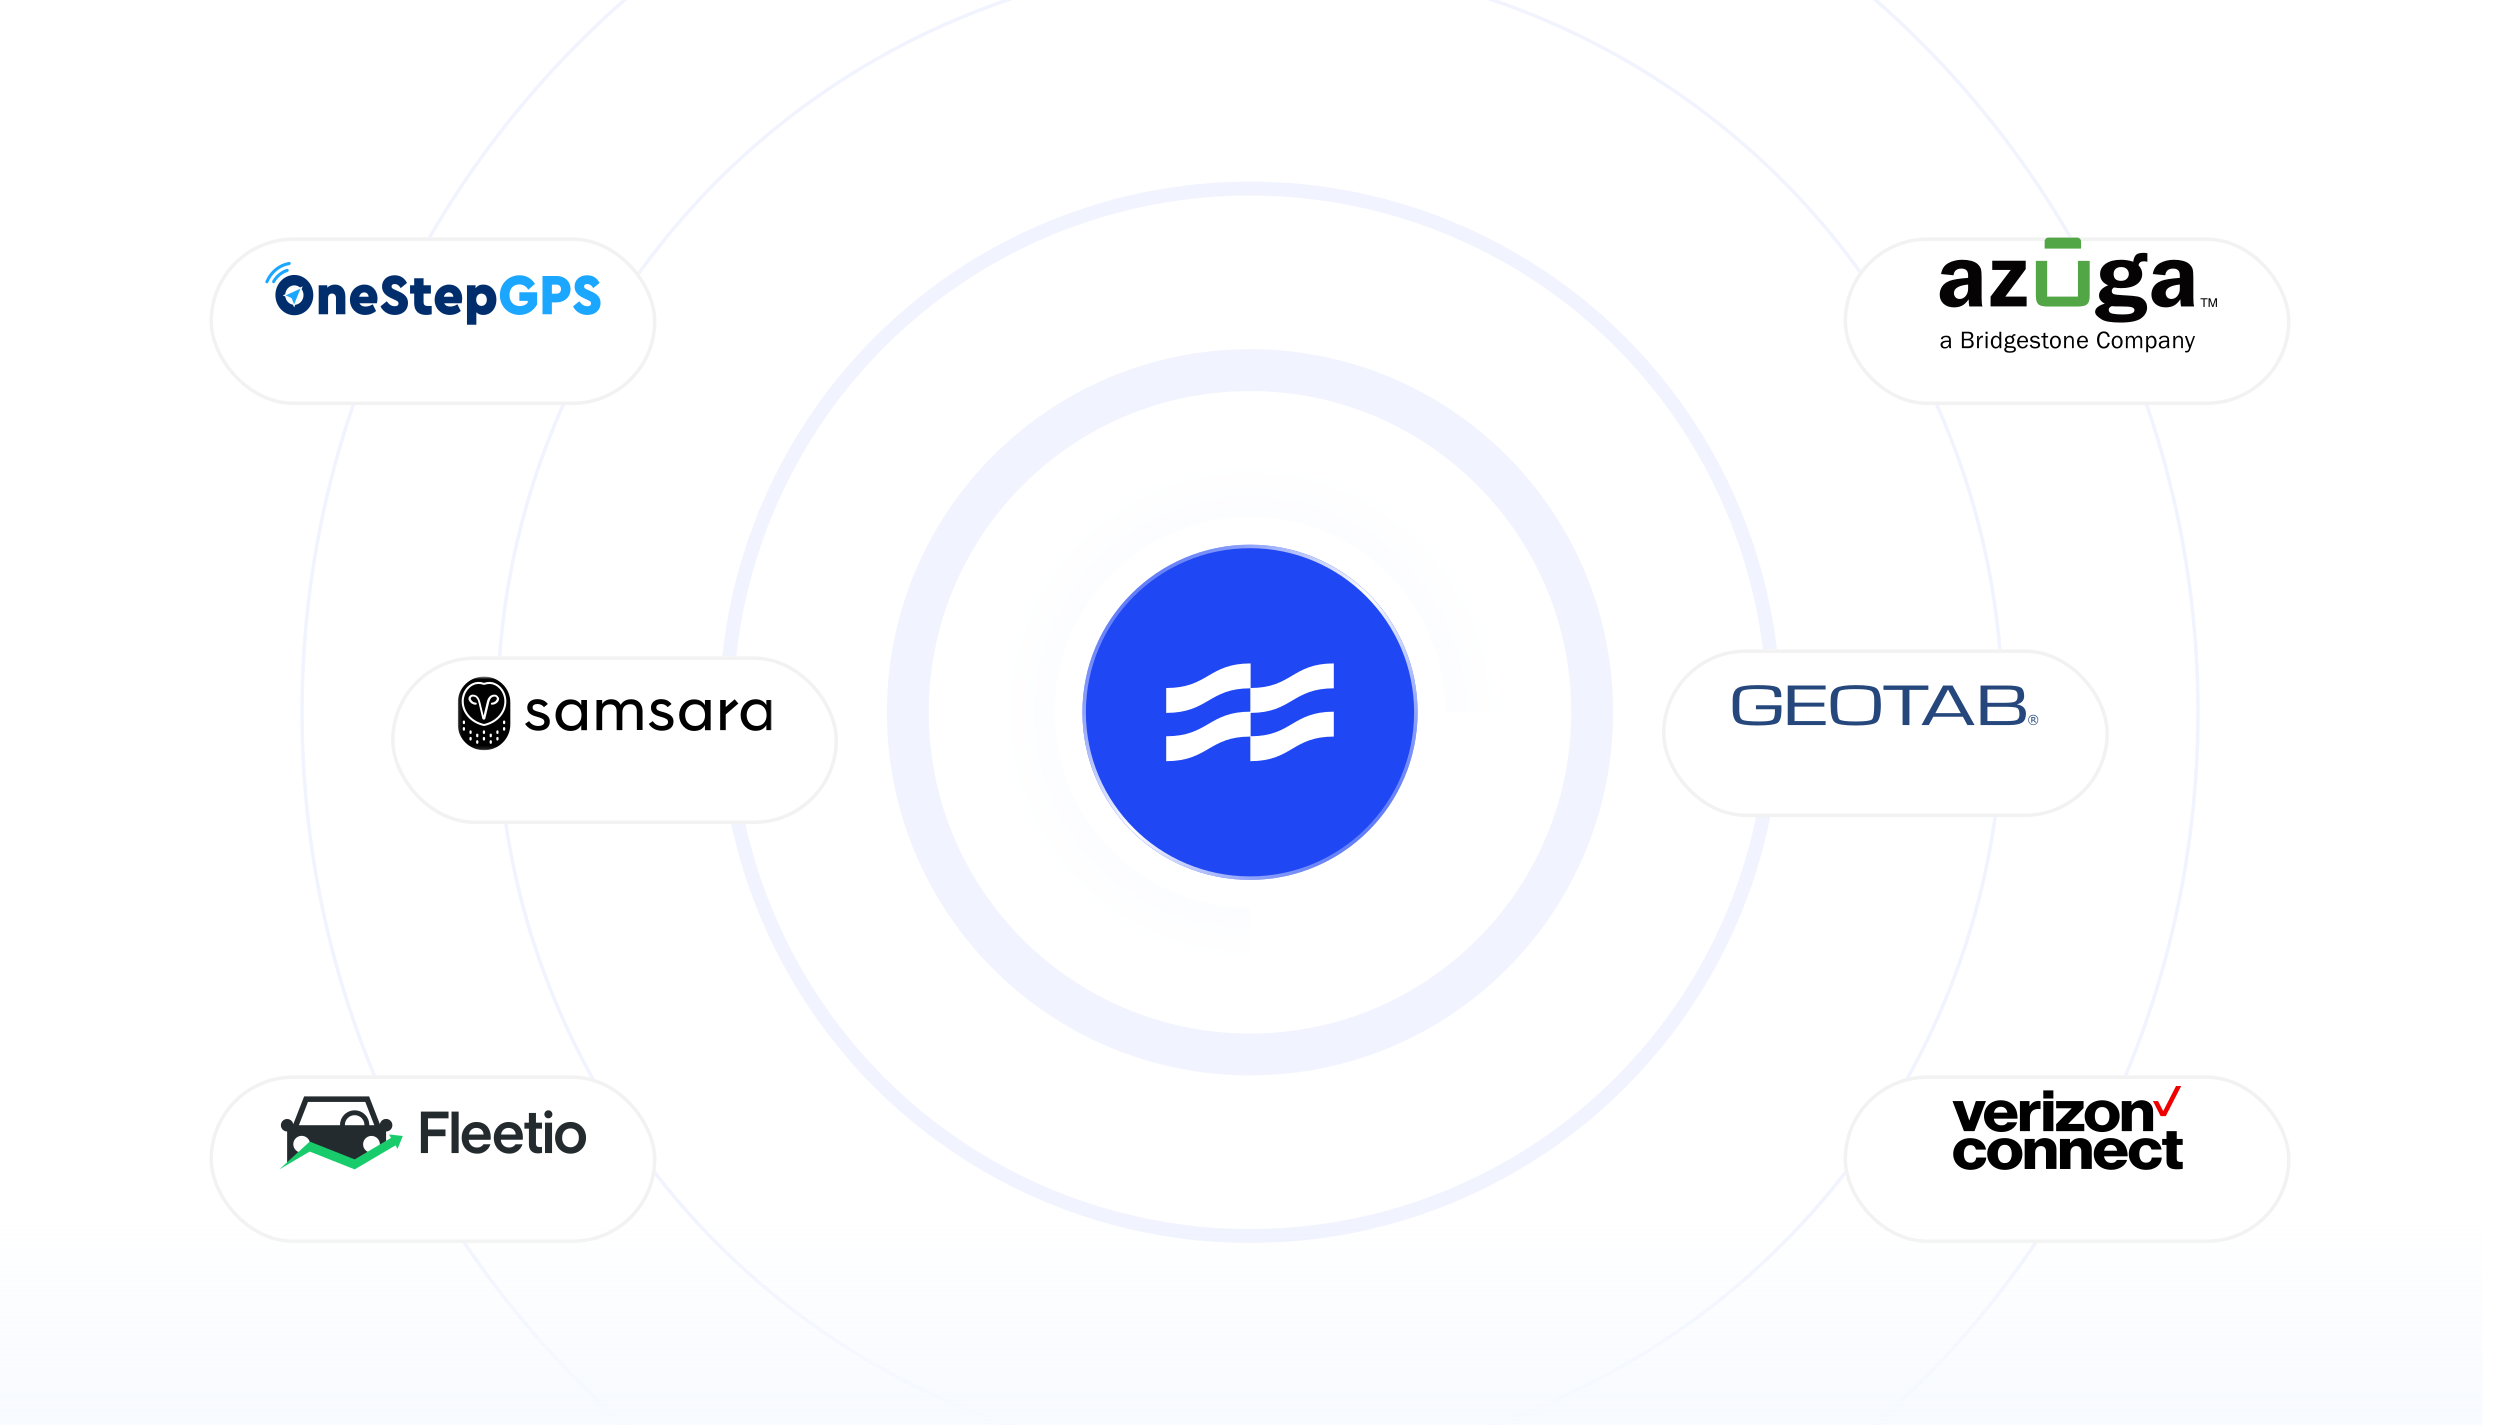
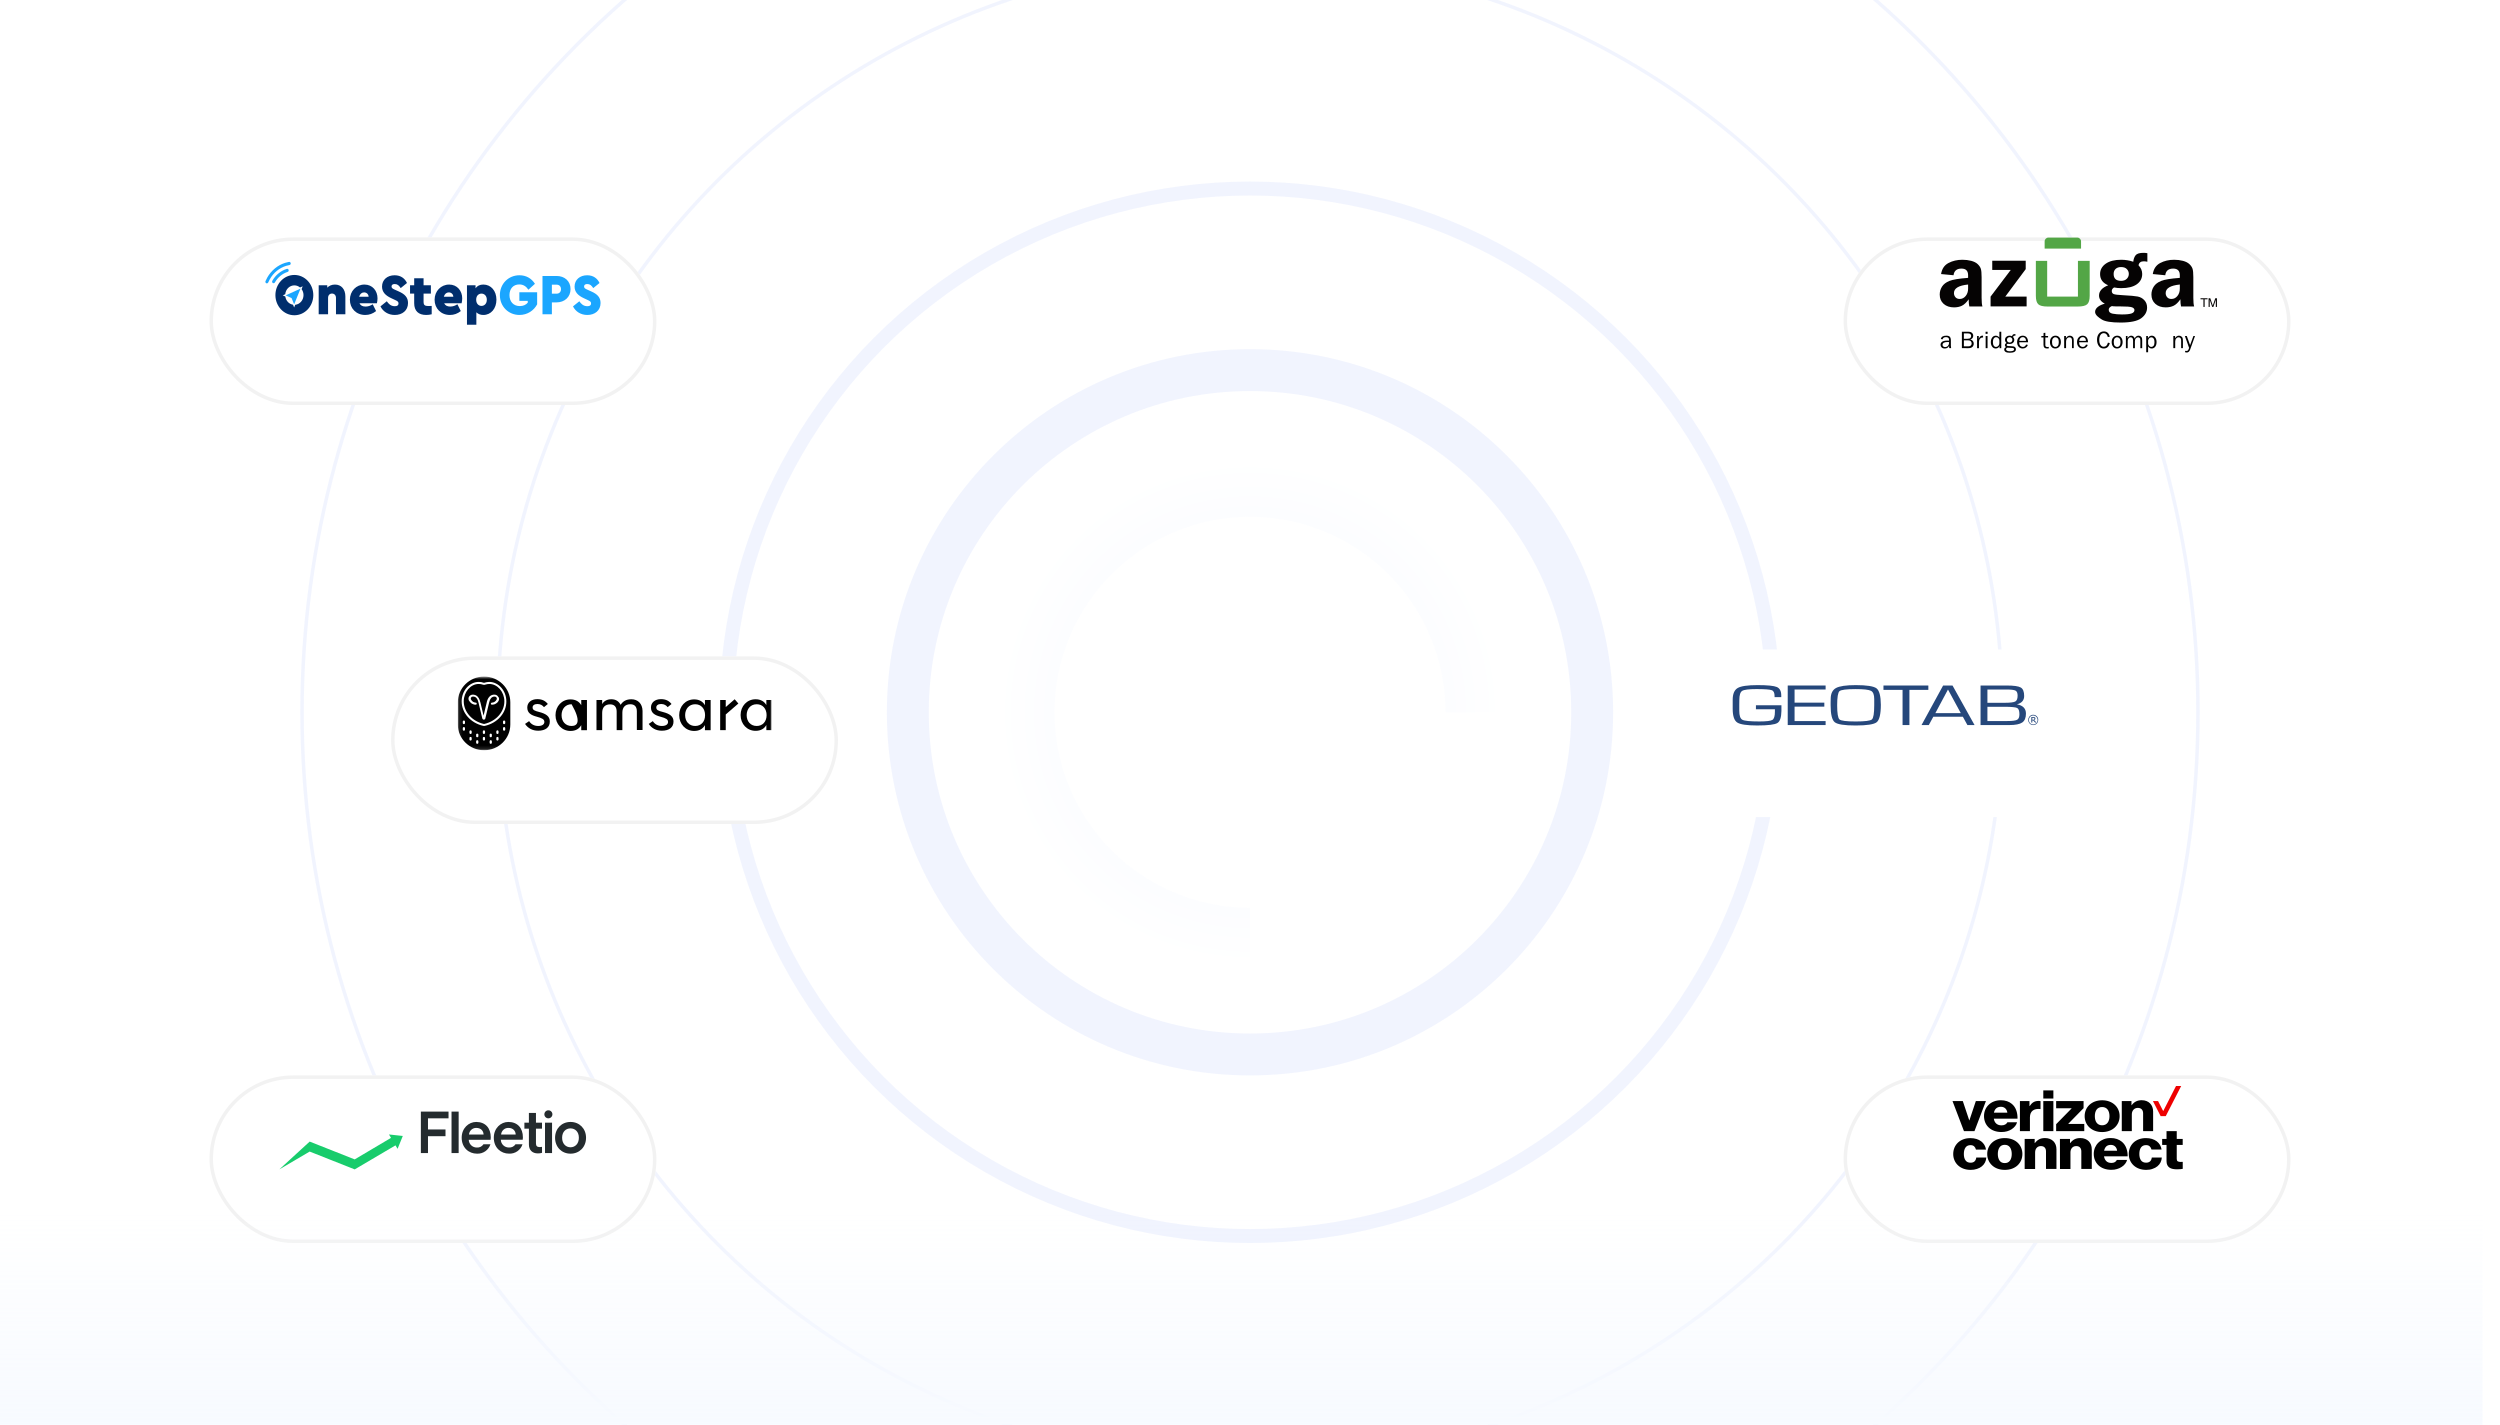
<svg xmlns="http://www.w3.org/2000/svg" width="716" height="408" viewBox="0 0 716 408" fill="none">
  <g clip-path="url(#clip0_2052_3506)">
    <path d="M358 268C345.342 268 332.968 264.246 322.444 257.214C311.919 250.182 303.716 240.186 298.872 228.492C294.028 216.797 292.76 203.929 295.23 191.514C297.699 179.099 303.795 167.696 312.745 158.745C321.696 149.795 333.099 143.699 345.514 141.23C357.929 138.76 370.797 140.028 382.492 144.872C394.186 149.716 404.182 157.919 411.214 168.444C418.246 178.968 422 191.342 422 204" stroke="url(#paint0_angular_2052_3506)" stroke-opacity="0.06" stroke-width="16" />
    <circle cx="358" cy="204" r="98" stroke="#2047F4" stroke-opacity="0.06" stroke-width="12" />
    <circle cx="358" cy="204" r="271.5" stroke="#2047F4" stroke-opacity="0.06" />
    <circle cx="358" cy="204" r="215.5" stroke="#2047F4" stroke-opacity="0.06" />
    <g filter="url(#filter0_d_2052_3506)">
-       <circle cx="358" cy="204" r="48" fill="#2047F4" />
      <circle cx="358" cy="204" r="47.5" stroke="url(#paint1_linear_2052_3506)" />
    </g>
    <path fill-rule="evenodd" clip-rule="evenodd" d="M358.178 197.045V190.001C352.143 190.001 349.08 191.767 346.066 193.529L346.066 193.529C343.057 195.289 340.054 197.046 334.044 197.046H334V204.177C340.034 204.177 343.098 202.411 346.111 200.648L346.112 200.648C349.114 198.892 352.11 197.14 358.093 197.132V203.824C352.086 203.832 349.073 205.594 346.066 207.352L346.066 207.352C343.057 209.112 340.01 210.869 334 210.869V218C340.034 218 343.098 216.234 346.111 214.471L346.112 214.471C349.114 212.715 352.11 210.963 358.093 210.955V218C364.06 218 367.09 216.234 370.069 214.471L370.07 214.471C373.044 212.711 376.058 210.955 382 210.955V203.824C376.033 203.824 373.003 205.59 370.024 207.352L370.023 207.353C367.055 209.108 364.093 210.861 358.178 210.869V204.176C364.117 204.168 367.096 202.406 370.069 200.648L370.07 200.647C373.044 198.888 376.058 197.131 382 197.131V190C376.033 190 373.003 191.766 370.024 193.529L370.023 193.529C367.055 195.285 364.093 197.037 358.178 197.045Z" fill="white" />
    <g filter="url(#filter1_d_2052_3506)">
      <rect x="60" y="60" width="128" height="48" rx="24" fill="white" />
      <rect x="60.5" y="60.5" width="127" height="47" rx="23.5" stroke="#F2F2F2" />
    </g>
    <g clip-path="url(#clip1_2052_3506)">
      <path d="M98.913 84.888V90.009H96.225V85.304C96.225 84.556 95.74 84.073 95.084 84.073C94.427 84.073 93.959 84.554 93.959 85.304V90.009H91.272V81.698H93.726V82.38C94.257 81.847 95.008 81.499 95.93 81.499C97.758 81.497 98.913 82.843 98.913 84.888ZM107.948 86.849H102.946C103.243 87.498 103.853 87.797 104.696 87.797C105.447 87.797 106.104 87.564 106.745 87.148L107.713 89.093C106.775 89.841 105.744 90.207 104.602 90.207C102.022 90.207 100.21 88.329 100.21 85.852C100.21 83.375 102.039 81.497 104.384 81.497C106.698 81.497 108.119 83.326 108.119 85.436C108.119 85.934 108.042 86.483 107.948 86.849ZM102.852 84.988H105.572C105.541 84.224 104.962 83.741 104.275 83.741C103.618 83.741 103.071 84.19 102.852 84.988ZM116.559 81.049L114.761 82.511C114.292 81.78 113.839 81.348 113.058 81.348C112.526 81.348 112.135 81.547 112.135 82.046C112.135 82.462 112.386 82.66 113.027 82.943L114.215 83.475C115.934 84.239 116.856 85.171 116.856 86.784C116.856 88.944 115.199 90.207 113.073 90.207C111.182 90.207 109.696 89.227 108.963 87.746L110.776 86.284C111.277 86.999 111.918 87.697 113.073 87.697C113.791 87.697 114.136 87.431 114.136 86.899C114.136 86.383 113.807 86.217 113.088 85.885L112.026 85.386C110.385 84.62 109.415 83.623 109.415 82.077C109.415 80.116 110.93 78.836 113.025 78.836C114.825 78.838 115.966 79.784 116.559 81.049ZM123.64 87.613V90.007C123.123 90.139 122.594 90.206 122.062 90.205C119.89 90.205 118.623 89.091 118.623 86.831V84.089H117.435V81.696H118.623V79.702H121.311V81.696H123.406V84.089H121.311V86.55C121.311 87.332 121.671 87.648 122.655 87.648C122.874 87.648 123.219 87.629 123.64 87.613ZM132.206 86.849H127.204C127.501 87.498 128.111 87.797 128.954 87.797C129.705 87.797 130.361 87.564 131.002 87.148L131.971 89.093C131.033 89.841 130.001 90.207 128.86 90.207C126.28 90.207 124.468 88.329 124.468 85.852C124.468 83.375 126.297 81.497 128.642 81.497C130.956 81.497 132.377 83.326 132.377 85.436C132.377 85.934 132.3 86.483 132.206 86.849ZM127.11 84.988H129.83C129.799 84.224 129.22 83.741 128.532 83.741C127.876 83.741 127.329 84.19 127.11 84.988ZM142.178 85.836C142.178 88.379 140.615 90.207 138.428 90.207C137.585 90.207 136.911 89.924 136.428 89.443V93H133.74V81.696H136.194V82.56C136.68 81.862 137.429 81.495 138.43 81.495C140.615 81.497 142.178 83.291 142.178 85.836ZM139.427 85.852C139.427 84.689 138.692 84.089 137.895 84.089C137.144 84.089 136.378 84.622 136.378 85.836C136.378 87.033 137.129 87.615 137.895 87.615C138.676 87.613 139.427 87.015 139.427 85.852Z" fill="#002E6D" />
      <path d="M153.211 81.281L151.336 82.976C150.695 82.028 149.898 81.463 148.726 81.463C146.976 81.463 145.913 82.71 145.913 84.522C145.913 86.383 147.039 87.662 148.883 87.662C149.869 87.662 150.649 87.296 151.149 86.682V86.166H148.743V83.705H153.839V87.163C152.917 88.907 151.072 90.205 148.775 90.205C145.618 90.205 143.163 87.763 143.163 84.52C143.163 81.295 145.601 78.834 148.775 78.834C150.68 78.838 152.212 79.718 153.211 81.281ZM163.403 82.81C163.403 85.087 161.684 86.6 159.418 86.6H158.059V90.007H155.369V79.037H159.418C161.684 79.037 163.403 80.482 163.403 82.81ZM158.057 81.53V84.106H159.432C160.183 84.106 160.666 83.59 160.666 82.81C160.666 82.044 160.181 81.53 159.432 81.53H158.057ZM171.703 81.049L169.905 82.511C169.435 81.78 168.983 81.348 168.201 81.348C167.67 81.348 167.279 81.547 167.279 82.046C167.279 82.462 167.529 82.661 168.17 82.943L169.358 83.475C171.077 84.239 172 85.171 172 86.784C172 88.944 170.342 90.207 168.217 90.207C166.326 90.207 164.84 89.227 164.106 87.746L165.92 86.284C166.42 86.999 167.061 87.697 168.217 87.697C168.937 87.697 169.279 87.431 169.279 86.899C169.279 86.383 168.95 86.217 168.232 85.885L167.169 85.386C165.529 84.62 164.559 83.623 164.559 82.077C164.559 80.116 166.076 78.836 168.169 78.836C169.967 78.838 171.108 79.784 171.703 81.049ZM78.352 81.122C78.276 81.122 78.202 81.1 78.136 81.06C78.071 81.019 78.016 80.96 77.979 80.89C77.942 80.82 77.923 80.74 77.924 80.66C77.925 80.579 77.946 80.5 77.985 80.431C78.926 78.774 80.398 77.558 82.135 77.004C82.361 76.931 82.601 77.07 82.668 77.31C82.737 77.551 82.606 77.806 82.38 77.877C80.849 78.364 79.548 79.439 78.719 80.901C78.638 81.044 78.498 81.122 78.352 81.122Z" fill="#1BA6FF" />
      <path d="M76.427 81.159C76.356 81.158 76.285 81.139 76.223 81.102C76.16 81.066 76.107 81.013 76.068 80.949C76.029 80.885 76.006 80.812 76.001 80.736C75.996 80.66 76.009 80.584 76.038 80.515C76.186 80.169 76.353 79.828 76.539 79.501C77.697 77.46 79.513 75.961 81.652 75.28C82.015 75.163 82.392 75.072 82.768 75.006C83.001 74.966 83.222 75.134 83.26 75.382C83.297 75.63 83.139 75.865 82.906 75.905C82.565 75.965 82.226 76.047 81.897 76.153C79.963 76.769 78.32 78.125 77.272 79.972C77.104 80.267 76.953 80.575 76.82 80.889C76.785 80.969 76.73 81.037 76.66 81.085C76.591 81.132 76.51 81.158 76.427 81.159ZM81.809 84.594L83.51 85.369L84.24 87.179L86.069 82.653L81.809 84.594Z" fill="#1BA6FF" />
      <path d="M84.304 78.747C81.306 78.747 78.877 81.332 78.877 84.518C78.877 87.706 81.308 90.289 84.304 90.289C87.3 90.289 89.731 87.704 89.731 84.518C89.731 81.33 87.302 78.747 84.304 78.747ZM84.551 87.292L84.24 88.06L83.923 87.272C82.783 87.096 81.883 86.14 81.716 84.928L80.982 84.593L81.697 84.266C81.815 82.844 82.938 81.729 84.305 81.729C84.921 81.729 85.487 81.957 85.934 82.336L86.695 81.99L86.368 82.801C86.73 83.29 86.927 83.895 86.926 84.518C86.925 85.969 85.882 87.161 84.551 87.292Z" fill="#002E6D" />
    </g>
    <g filter="url(#filter2_d_2052_3506)">
      <rect x="528" y="60" width="128" height="48" rx="24" fill="white" />
      <rect x="528.5" y="60.5" width="127" height="47" rx="23.5" stroke="#F2F2F2" />
    </g>
    <g filter="url(#filter3_d_2052_3506)">
      <rect x="60" y="300" width="128" height="48" rx="24" fill="white" />
      <rect x="60.5" y="300.5" width="127" height="47" rx="23.5" stroke="#F2F2F2" />
    </g>
    <g filter="url(#filter4_d_2052_3506)">
      <rect x="528" y="300" width="128" height="48" rx="24" fill="white" />
      <rect x="528.5" y="300.5" width="127" height="47" rx="23.5" stroke="#F2F2F2" />
    </g>
    <g clip-path="url(#clip2_2052_3506)">
-       <path d="M110.57 320.461C110.145 320.46 109.734 320.61 109.408 320.884C109.083 321.158 108.866 321.538 108.795 321.957L105.715 314H87.103L83.999 321.957C83.941 321.62 83.787 321.307 83.556 321.054C83.326 320.802 83.028 320.62 82.698 320.531C82.367 320.442 82.018 320.449 81.692 320.552C81.366 320.654 81.076 320.848 80.856 321.11C80.635 321.372 80.495 321.691 80.45 322.03C80.405 322.37 80.458 322.715 80.603 323.025C80.747 323.335 80.978 323.597 81.266 323.781C81.555 323.965 81.89 324.062 82.232 324.062V333.203L86.499 330.107H86.407C85.896 330.107 85.398 329.945 84.986 329.643C84.574 329.341 84.269 328.915 84.115 328.428C83.962 327.94 83.968 327.416 84.132 326.932C84.297 326.449 84.612 326.03 85.031 325.738C85.45 325.445 85.951 325.294 86.462 325.307C86.973 325.319 87.467 325.494 87.871 325.807C88.275 326.119 88.569 326.553 88.71 327.044C88.851 327.536 88.832 328.059 88.654 328.538L88.698 328.506L101.596 333.431L110.578 328.23V324.062C111.056 324.062 111.514 323.872 111.851 323.534C112.189 323.197 112.378 322.739 112.378 322.262C112.378 321.784 112.189 321.326 111.851 320.989C111.514 320.651 111.056 320.461 110.578 320.461H110.57ZM97.373 322.262H85.599L88.198 315.6H104.62L107.195 322.262H105.775V322.19C105.775 321.638 105.667 321.092 105.456 320.582C105.245 320.072 104.935 319.609 104.545 319.219C104.155 318.829 103.693 318.52 103.183 318.309C102.674 318.098 102.128 317.989 101.576 317.989C101.025 317.989 100.479 318.098 99.969 318.309C99.46 318.52 98.997 318.829 98.607 319.219C98.217 319.609 97.908 320.072 97.697 320.582C97.486 321.092 97.377 321.638 97.377 322.19C97.381 322.214 97.385 322.238 97.385 322.262H97.373ZM98.773 322.262V322.19C98.773 321.447 99.068 320.734 99.593 320.209C100.118 319.684 100.83 319.389 101.572 319.389C102.315 319.389 103.027 319.684 103.552 320.209C104.077 320.734 104.372 321.447 104.372 322.19V322.262H98.773ZM106.395 330.131C105.921 330.131 105.457 329.99 105.062 329.726C104.667 329.462 104.36 329.088 104.178 328.649C103.997 328.21 103.949 327.728 104.042 327.262C104.134 326.796 104.363 326.369 104.698 326.033C105.034 325.697 105.462 325.469 105.927 325.376C106.393 325.283 106.875 325.331 107.313 325.513C107.752 325.694 108.127 326.002 108.39 326.397C108.654 326.792 108.795 327.256 108.795 327.73C108.795 328.367 108.542 328.978 108.092 329.428C107.642 329.878 107.032 330.131 106.395 330.131Z" fill="#242B2E" />
      <path d="M115.362 325.338L113.866 329.026L113.27 328.03L101.58 334.915L88.69 329.807L80 334.915L88.69 326.95L101.58 332.051L111.982 325.886L111.402 324.91L115.362 325.338Z" fill="#18CC6C" />
      <path d="M120.536 330.231V318.361H128.459V320.293H122.576V323.47H127.591V325.402H122.576V330.231H120.536ZM129.319 330.231V318.361H131.358V330.231H129.319ZM167.843 325.858C167.843 328.494 165.964 330.411 163.4 330.411C160.837 330.411 158.973 328.494 158.973 325.858C158.973 323.222 160.853 321.325 163.4 321.325C165.948 321.325 167.843 323.238 167.843 325.858ZM165.788 325.858C165.788 324.082 164.664 323.17 163.388 323.17C162.113 323.17 160.989 324.082 160.989 325.858C160.989 327.634 162.129 328.582 163.388 328.582C164.648 328.582 165.788 327.65 165.788 325.858ZM156.09 321.537H158.109V330.231H156.09V321.537ZM157.101 320.293C157.328 320.285 157.548 320.209 157.732 320.076C157.917 319.944 158.058 319.76 158.138 319.547C158.219 319.334 158.235 319.103 158.184 318.881C158.134 318.66 158.019 318.458 157.855 318.301C157.69 318.144 157.483 318.039 157.26 318C157.036 317.96 156.806 317.987 156.597 318.077C156.389 318.168 156.212 318.318 156.088 318.508C155.964 318.699 155.899 318.922 155.902 319.149C155.904 319.303 155.937 319.456 155.998 319.597C156.06 319.739 156.149 319.867 156.261 319.973C156.373 320.08 156.505 320.163 156.649 320.218C156.793 320.273 156.947 320.299 157.101 320.293ZM145.588 321.325C143.428 321.325 141.424 323.118 141.424 325.826C141.412 328.723 143.468 330.403 145.788 330.403C146.637 330.444 147.477 330.203 148.175 329.716C148.873 329.23 149.391 328.526 149.647 327.714H147.647C147.446 328.023 147.166 328.272 146.836 328.436C146.507 328.6 146.139 328.673 145.772 328.646C145.167 328.66 144.582 328.434 144.144 328.017C143.706 327.6 143.452 327.027 143.436 326.422H149.707C149.747 326.205 149.765 325.983 149.759 325.762C149.759 323.062 148.211 321.325 145.588 321.325ZM143.516 324.926C143.556 324.406 143.793 323.921 144.178 323.569C144.562 323.217 145.066 323.024 145.588 323.03C146.991 323.03 147.659 323.926 147.695 324.926H143.516ZM136.389 321.325C134.23 321.325 132.226 323.118 132.226 325.826C132.226 328.727 134.282 330.411 136.601 330.411C137.451 330.452 138.291 330.211 138.989 329.724C139.687 329.238 140.204 328.534 140.46 327.722H138.461C138.26 328.031 137.98 328.28 137.65 328.444C137.32 328.608 136.953 328.681 136.585 328.654C135.981 328.668 135.396 328.442 134.958 328.025C134.52 327.608 134.265 327.035 134.25 326.43H140.504C140.545 326.213 140.562 325.991 140.556 325.77C140.556 323.062 139.013 321.325 136.389 321.325ZM134.318 324.926C134.358 324.406 134.595 323.921 134.979 323.569C135.364 323.217 135.868 323.024 136.389 323.03C137.793 323.03 138.461 323.926 138.497 324.926H134.318ZM155.23 328.462C155.017 328.5 154.802 328.521 154.586 328.526C153.83 328.526 153.498 328.21 153.498 327.454V323.258H155.23V321.537H153.498V318.737H151.474V321.537H150.187V323.258H151.478V327.786C151.478 329.387 152.462 330.335 154.042 330.335C154.449 330.348 154.854 330.291 155.242 330.167L155.23 328.462Z" fill="#242B2E" />
    </g>
    <g clip-path="url(#clip3_2052_3506)">
      <path d="M607.687 323.95H610.553V319.162C610.553 318.067 611.248 317.298 612.279 317.298C613.271 317.298 613.787 317.941 613.787 318.846V323.95H616.654V318.339C616.654 316.438 615.404 315.099 613.38 315.099C612.091 315.099 611.188 315.606 610.514 316.529H610.454V315.352H607.677V323.95H607.687ZM602.053 315.117C599.057 315.117 597.044 317.081 597.044 319.669C597.044 322.239 599.047 324.221 602.053 324.221C605.058 324.221 607.062 322.239 607.062 319.669C607.062 317.081 605.058 315.117 602.053 315.117ZM602.043 322.285C600.684 322.285 599.96 321.244 599.96 319.669C599.96 318.076 600.674 317.054 602.043 317.054C603.412 317.054 604.156 318.076 604.156 319.669C604.156 321.244 603.402 322.285 602.043 322.285ZM588.88 323.95H596.935V321.886H592.372V321.832L596.736 317.371V315.352H588.88V317.416H593.294V317.47L588.88 321.968V323.95ZM585.2 323.95H588.087V315.352H585.2V323.95ZM578.505 323.95H581.371V320.004C581.371 318.203 582.552 317.416 584.347 317.633H584.407V315.371C584.258 315.316 584.099 315.307 583.821 315.307C582.701 315.307 581.947 315.778 581.302 316.782H581.242V315.352H578.505V323.95ZM573.228 322.303C571.958 322.303 571.184 321.542 571.036 320.393H577.82C577.84 318.547 577.305 317.072 576.184 316.149C575.39 315.479 574.339 315.108 573.019 315.108C570.183 315.108 568.219 317.072 568.219 319.642C568.219 322.23 570.093 324.212 573.208 324.212C574.388 324.212 575.321 323.932 576.094 323.443C576.928 322.918 577.513 322.167 577.681 321.416H574.924C574.636 321.968 574.071 322.303 573.228 322.303ZM573.079 316.981C574.091 316.981 574.785 317.669 574.904 318.674H571.056C571.274 317.651 571.879 316.981 573.079 316.981ZM562.475 323.95H565.491L568.764 315.352H565.878L564.033 320.873H563.993L562.148 315.352H559.202L562.475 323.95ZM585.2 312.294H588.087V314.629H585.2V312.294ZM564.41 335.054C563.646 335.054 562.961 334.936 562.347 334.71C561.732 334.484 561.206 334.158 560.769 333.75C560.333 333.343 559.996 332.864 559.758 332.303C559.52 331.76 559.401 331.153 559.401 330.511C559.401 329.868 559.52 329.262 559.748 328.71C559.976 328.158 560.313 327.678 560.74 327.262C561.166 326.846 561.692 326.538 562.297 326.303C562.902 326.067 563.576 325.959 564.33 325.959C564.965 325.959 565.55 326.04 566.066 326.203C566.582 326.366 567.038 326.592 567.415 326.882C567.792 327.171 568.1 327.515 568.338 327.923C568.576 328.33 568.725 328.764 568.794 329.244H565.917C565.818 328.855 565.64 328.538 565.392 328.312C565.144 328.085 564.797 327.968 564.37 327.968C563.715 327.968 563.239 328.194 562.922 328.646C562.604 329.099 562.446 329.714 562.446 330.502C562.446 331.271 562.604 331.886 562.922 332.33C563.239 332.773 563.725 332.999 564.37 332.999C565.322 332.999 565.868 332.511 566.007 331.524H568.873C568.853 332.013 568.725 332.474 568.516 332.909C568.298 333.343 568 333.714 567.614 334.031C567.227 334.348 566.761 334.601 566.215 334.773C565.669 334.963 565.064 335.054 564.41 335.054ZM574.18 335.054C573.416 335.054 572.732 334.936 572.107 334.71C571.482 334.484 570.956 334.158 570.52 333.75C570.083 333.343 569.736 332.864 569.498 332.303C569.26 331.751 569.141 331.144 569.141 330.502C569.141 329.859 569.26 329.253 569.498 328.701C569.736 328.149 570.074 327.669 570.52 327.253C570.956 326.846 571.492 326.529 572.107 326.294C572.722 326.058 573.416 325.95 574.18 325.95C574.944 325.95 575.628 326.067 576.253 326.294C576.868 326.52 577.404 326.846 577.84 327.253C578.277 327.66 578.614 328.14 578.852 328.701C579.09 329.262 579.209 329.859 579.209 330.502C579.209 331.144 579.09 331.751 578.852 332.303C578.614 332.855 578.277 333.334 577.84 333.75C577.404 334.158 576.878 334.474 576.253 334.71C575.628 334.936 574.934 335.054 574.18 335.054ZM574.16 333.108C574.825 333.108 575.321 332.873 575.658 332.393C575.995 331.922 576.164 331.289 576.164 330.502C576.164 329.723 575.995 329.09 575.658 328.601C575.321 328.122 574.825 327.877 574.16 327.877C573.496 327.877 573 328.122 572.672 328.601C572.345 329.081 572.176 329.714 572.176 330.502C572.176 331.289 572.345 331.913 572.672 332.393C573 332.873 573.496 333.108 574.16 333.108ZM579.844 326.194H582.73V327.37H582.79C583.147 326.9 583.554 326.547 584.01 326.303C584.466 326.058 585.032 325.941 585.696 325.941C586.212 325.941 586.668 326.022 587.075 326.185C587.482 326.348 587.819 326.574 588.106 326.855C588.384 327.135 588.602 327.479 588.751 327.877C588.9 328.275 588.969 328.71 588.969 329.199V334.791H585.974V329.76C585.974 329.298 585.855 328.936 585.607 328.656C585.359 328.375 584.992 328.239 584.506 328.239C584 328.239 583.603 328.411 583.306 328.746C583.008 329.081 582.859 329.515 582.859 330.058V334.809H579.864V326.194H579.844ZM589.961 326.194H592.848V327.37H592.907C593.264 326.9 593.671 326.547 594.127 326.303C594.584 326.058 595.149 325.941 595.814 325.941C596.329 325.941 596.786 326.022 597.192 326.185C597.599 326.348 597.936 326.574 598.224 326.855C598.502 327.135 598.72 327.479 598.869 327.877C599.018 328.275 599.087 328.71 599.087 329.199V334.791H596.091V329.76C596.091 329.298 595.972 328.936 595.724 328.656C595.476 328.375 595.109 328.239 594.623 328.239C594.117 328.239 593.721 328.411 593.423 328.746C593.126 329.081 592.977 329.515 592.977 330.058V334.809H589.981L589.961 326.194ZM604.681 335.036C603.908 335.036 603.213 334.918 602.579 334.692C601.944 334.465 601.428 334.14 600.991 333.732C600.565 333.325 600.228 332.836 600 332.284C599.761 331.723 599.652 331.117 599.652 330.475C599.652 329.841 599.771 329.244 600 328.683C600.238 328.131 600.565 327.651 600.991 327.235C601.418 326.818 601.934 326.511 602.519 326.275C603.104 326.04 603.759 325.932 604.483 325.932C605.157 325.932 605.763 326.022 606.298 326.212C606.834 326.402 607.3 326.665 607.707 326.999C608.272 327.47 608.689 328.067 608.966 328.791C609.244 329.515 609.373 330.312 609.363 331.18H602.588C602.688 331.76 602.906 332.221 603.253 332.556C603.6 332.891 604.076 333.063 604.711 333.063C605.108 333.063 605.425 332.99 605.683 332.836C605.941 332.683 606.139 332.474 606.268 332.203H609.195C609.095 332.592 608.917 332.963 608.639 333.316C608.371 333.669 608.024 333.977 607.608 334.23C607.211 334.493 606.774 334.683 606.288 334.818C605.822 334.972 605.286 335.036 604.681 335.036ZM606.338 329.57C606.278 329.054 606.09 328.646 605.763 328.348C605.445 328.049 605.038 327.895 604.552 327.895C603.977 327.895 603.531 328.049 603.223 328.348C602.916 328.646 602.717 329.063 602.618 329.57H606.338ZM614.69 335.054C613.926 335.054 613.242 334.936 612.627 334.71C612.012 334.484 611.486 334.158 611.049 333.75C610.613 333.343 610.276 332.864 610.038 332.303C609.8 331.751 609.681 331.144 609.681 330.502C609.681 329.859 609.8 329.253 610.028 328.701C610.256 328.149 610.593 327.669 611.02 327.253C611.446 326.837 611.962 326.529 612.577 326.294C613.192 326.058 613.866 325.95 614.61 325.95C615.245 325.95 615.83 326.031 616.346 326.194C616.862 326.357 617.318 326.583 617.695 326.873C618.072 327.162 618.38 327.506 618.618 327.913C618.846 328.321 619.005 328.755 619.074 329.235H616.188C616.088 328.846 615.91 328.529 615.662 328.303C615.414 328.076 615.067 327.959 614.64 327.959C613.986 327.959 613.509 328.185 613.182 328.637C612.865 329.09 612.706 329.705 612.706 330.493C612.706 331.262 612.865 331.877 613.182 332.321C613.499 332.764 613.986 332.99 614.64 332.99C615.602 332.99 616.148 332.502 616.277 331.515H619.143C619.124 332.004 618.995 332.465 618.786 332.9C618.568 333.334 618.271 333.705 617.884 334.022C617.497 334.339 617.031 334.592 616.485 334.764C615.959 334.963 615.354 335.054 614.69 335.054ZM623.488 334.891C623.042 334.891 622.645 334.855 622.278 334.782C621.911 334.71 621.603 334.583 621.336 334.402C621.068 334.221 620.859 333.977 620.711 333.669C620.562 333.361 620.492 332.981 620.492 332.52V327.904H619.243V326.194H620.492V323.95H623.419V326.194H625.125V327.904H623.419V331.932C623.419 332.266 623.518 332.493 623.706 332.601C623.895 332.71 624.153 332.773 624.47 332.773C624.609 332.773 624.738 332.773 624.857 332.764C624.976 332.755 625.075 332.755 625.135 332.755V334.755C624.996 334.791 624.797 334.818 624.52 334.846C624.232 334.873 623.895 334.891 623.488 334.891Z" fill="black" />
      <path d="M616.604 315.352H618.073L619.541 318.221L623.211 311.036H624.689L620.275 319.66H618.807L616.604 315.352Z" fill="#EE0000" />
    </g>
    <path d="M595.12 74.715V84.944H586.311V74.715H583.07V84.716C583.07 85.906 583.304 86.718 583.77 87.146C584.235 87.577 585.13 87.792 586.451 87.792H595.063C596.394 87.792 597.3 87.574 597.775 87.139C598.251 86.704 598.489 85.898 598.489 84.716V74.715H595.12ZM586.671 68.043C586.075 68.043 585.585 68.529 585.585 69.125V71.198H596.013V69.125C596.013 68.529 595.524 68.043 594.927 68.043H586.671Z" fill="#53A646" />
    <path d="M563.663 81.488C560.961 81.756 559.612 82.572 559.612 83.938C559.612 84.397 559.755 84.791 560.039 85.124C560.323 85.457 560.729 85.623 561.256 85.623C561.937 85.623 562.508 85.34 562.97 84.774C563.432 84.208 563.663 83.51 563.663 82.682V81.488ZM567.766 87.763H564.013C563.891 87.244 563.832 86.561 563.832 85.714C563.174 86.648 562.519 87.269 561.867 87.575C561.215 87.882 560.473 88.034 559.643 88.034C558.416 88.034 557.425 87.703 556.67 87.037C555.912 86.371 555.534 85.477 555.534 84.353C555.534 83.532 555.755 82.776 556.196 82.084C556.637 81.392 557.345 80.851 558.322 80.456C559.299 80.064 561.078 79.772 563.663 79.581V78.829C563.663 77.558 563.027 76.924 561.761 76.924C560.406 76.924 559.649 77.559 559.495 78.829L555.924 78.492C556.158 77.005 556.864 75.95 558.041 75.329C559.217 74.706 560.551 74.396 562.041 74.396C562.931 74.396 563.771 74.5 564.559 74.706C565.346 74.914 565.961 75.225 566.403 75.64C566.843 76.055 567.143 76.493 567.299 76.955C567.454 77.418 567.533 78.223 567.533 79.374V85.312C567.533 86.453 567.611 87.27 567.766 87.763Z" fill="#050303" />
    <path d="M580.164 74.668V77.08L574.311 84.95H580.423V87.762H570.102V84.95L575.885 77.3H570.58V74.668H580.164Z" fill="#050303" />
    <path d="M607.469 76.483C606.803 76.483 606.284 76.662 605.908 77.022C605.532 77.38 605.344 77.853 605.344 78.442C605.344 79.773 606.055 80.437 607.48 80.437C608.17 80.437 608.712 80.244 609.105 79.854C609.497 79.467 609.694 78.995 609.694 78.442C609.694 77.923 609.508 77.467 609.137 77.074C608.767 76.679 608.209 76.483 607.469 76.483ZM604.889 87.672C604.733 87.672 604.537 87.776 604.299 87.983C604.063 88.191 603.942 88.441 603.942 88.735C603.942 89.323 604.319 89.69 605.072 89.838C605.825 89.986 606.708 90.059 607.721 90.059C609.045 90.059 609.973 89.958 610.506 89.76C611.038 89.562 611.304 89.241 611.304 88.8C611.304 88.463 611.081 88.204 610.635 88.023C610.189 87.841 609.001 87.751 607.071 87.751L606.292 87.764C605.817 87.764 605.496 87.751 605.331 87.725C605.152 87.689 605.003 87.672 604.889 87.672ZM615.005 74.966C614.599 74.88 614.257 74.837 613.978 74.837C613.121 74.837 612.621 75.216 612.474 75.978C613.174 76.713 613.526 77.542 613.526 78.467C613.526 79.703 613.008 80.689 611.973 81.423C610.939 82.157 609.448 82.525 607.501 82.525C606.808 82.525 606.131 82.46 605.474 82.329C605.034 82.588 604.813 82.922 604.813 83.328C604.813 83.779 604.999 84.076 605.371 84.224C605.744 84.371 606.639 84.479 608.058 84.549C610.075 84.652 611.465 84.777 612.226 84.924C612.987 85.071 613.628 85.425 614.148 85.987C614.667 86.55 614.927 87.249 614.927 88.087C614.927 89.289 614.37 90.305 613.258 91.134C612.147 91.963 610.177 92.378 607.344 92.378C604.687 92.378 602.895 92.09 601.968 91.515C601.041 90.938 600.035 90.209 600.035 89.328C600.035 88.16 601.328 87.371 602.826 86.965C601.718 86.411 601.164 85.635 601.164 84.631C601.164 83.378 602.037 82.4 603.786 81.701C602.237 81.063 601.463 79.995 601.463 78.501C601.463 77.283 601.997 76.293 603.067 75.535C604.136 74.776 605.612 74.396 607.5 74.396C608.695 74.396 609.85 74.584 610.968 74.965C611.045 74.222 611.263 73.61 611.622 73.131C611.982 72.651 612.746 72.412 613.915 72.412C614.296 72.412 614.658 72.446 615.005 72.516V74.966Z" fill="#050303" />
    <path d="M624.3 81.488C621.599 81.756 620.249 82.572 620.249 83.938C620.249 84.397 620.391 84.791 620.676 85.124C620.961 85.457 621.368 85.623 621.891 85.623C622.573 85.623 623.146 85.34 623.608 84.774C624.069 84.208 624.3 83.51 624.3 82.682V81.488ZM628.402 87.763H624.65C624.528 87.244 624.467 86.561 624.467 85.714C623.811 86.648 623.158 87.269 622.505 87.575C621.853 87.882 621.11 88.034 620.281 88.034C619.054 88.034 618.062 87.703 617.306 87.037C616.548 86.371 616.171 85.477 616.171 84.353C616.171 83.532 616.392 82.776 616.833 82.084C617.274 81.392 617.981 80.851 618.959 80.456C619.937 80.064 621.715 79.772 624.3 79.581V78.829C624.3 77.558 623.664 76.924 622.397 76.924C621.041 76.924 620.287 77.559 620.131 78.829L616.56 78.492C616.793 77.005 617.501 75.95 618.677 75.329C619.853 74.706 621.188 74.396 622.676 74.396C623.568 74.396 624.408 74.5 625.196 74.706C625.982 74.914 626.597 75.225 627.039 75.64C627.48 76.055 627.779 76.493 627.935 76.955C628.092 77.418 628.169 78.223 628.169 79.374V85.312C628.17 86.453 628.248 87.27 628.402 87.763Z" fill="#050303" />
    <path d="M630.225 85.421V85.719H631.064V87.906H631.404V85.719H632.243V85.421H630.225Z" fill="#050303" />
    <path d="M632.543 85.421H633.028L633.742 87.523L634.452 85.421H634.933V87.907H634.609V86.441C634.609 86.388 634.612 86.306 634.614 86.189C634.614 86.072 634.617 85.946 634.617 85.811L633.907 87.908H633.572L632.855 85.811V85.888C632.855 85.949 632.857 86.042 632.86 86.166C632.863 86.291 632.865 86.382 632.865 86.441V87.907H632.543V85.421Z" fill="#050303" />
    <path d="M558.803 99.714H558.268C558.247 99.604 558.227 99.395 558.206 99.087C557.967 99.57 557.559 99.811 556.984 99.811C556.593 99.811 556.293 99.707 556.084 99.5C555.874 99.293 555.77 99.044 555.77 98.754C555.77 98.402 555.919 98.113 556.218 97.886C556.518 97.659 557.026 97.546 557.744 97.546C557.84 97.546 557.994 97.551 558.206 97.56C558.206 97.284 558.185 97.085 558.142 96.962C558.099 96.84 558.009 96.741 557.871 96.667C557.733 96.594 557.551 96.557 557.325 96.557C556.776 96.557 556.456 96.767 556.366 97.184L555.865 97.098C555.988 96.457 556.5 96.137 557.405 96.137C557.886 96.137 558.227 96.243 558.428 96.455C558.629 96.668 558.73 97.036 558.73 97.56V99.038C558.731 99.285 558.755 99.51 558.803 99.714ZM558.206 97.974C557.985 97.96 557.817 97.954 557.702 97.954C557.274 97.954 556.942 98.024 556.705 98.164C556.468 98.305 556.349 98.51 556.349 98.779C556.349 98.949 556.413 99.095 556.541 99.214C556.668 99.333 556.853 99.394 557.094 99.394C557.421 99.394 557.69 99.275 557.9 99.038C558.11 98.8 558.216 98.522 558.216 98.202C558.216 98.138 558.213 98.062 558.206 97.974Z" fill="black" />
    <path d="M561.884 99.714V95.01H563.747C564.217 95.01 564.565 95.126 564.792 95.355C565.018 95.585 565.132 95.851 565.132 96.154C565.132 96.686 564.853 97.04 564.297 97.215C564.628 97.3 564.874 97.452 565.035 97.67C565.197 97.889 565.277 98.135 565.277 98.412C565.277 98.782 565.152 99.091 564.903 99.341C564.653 99.59 564.269 99.715 563.748 99.715L561.884 99.714ZM562.453 97.026H563.478C563.904 97.026 564.188 96.945 564.331 96.783C564.474 96.621 564.545 96.431 564.545 96.213C564.545 95.997 564.468 95.822 564.315 95.689C564.162 95.555 563.933 95.489 563.629 95.489H562.453L562.453 97.026ZM562.453 99.197H563.716C564.025 99.197 564.263 99.123 564.431 98.973C564.598 98.825 564.683 98.63 564.683 98.391C564.683 98.224 564.645 98.068 564.569 97.924C564.493 97.78 564.386 97.669 564.248 97.592C564.11 97.514 563.904 97.474 563.63 97.474H562.453V99.197Z" fill="black" />
    <path d="M566.776 99.715H566.234V96.234H566.711V97.047C566.878 96.664 567.047 96.415 567.216 96.302C567.385 96.188 567.558 96.131 567.735 96.131C567.79 96.131 567.861 96.135 567.949 96.145V96.662H567.838C567.54 96.662 567.291 96.773 567.093 96.996C566.895 97.218 566.789 97.511 566.776 97.875L566.776 99.715Z" fill="black" />
    <path d="M569.25 95.011V95.614H568.667V95.011H569.25ZM569.233 96.235V99.715H568.691V96.235H569.233Z" fill="black" />
    <path d="M573.164 95.011V99.715H572.674V99.119C572.43 99.581 572.062 99.812 571.572 99.812C571.164 99.812 570.828 99.641 570.566 99.299C570.304 98.958 570.172 98.526 570.172 98.004C570.172 97.471 570.302 97.026 570.562 96.671C570.821 96.316 571.166 96.139 571.597 96.139C572.015 96.139 572.358 96.33 572.622 96.711V95.012L573.164 95.011ZM572.622 97.578C572.622 97.272 572.529 97.028 572.343 96.844C572.156 96.66 571.939 96.568 571.69 96.568C571.421 96.568 571.2 96.687 571.026 96.927C570.853 97.166 570.766 97.501 570.766 97.933C570.766 98.399 570.846 98.754 571.006 98.998C571.166 99.242 571.385 99.363 571.663 99.363C571.917 99.363 572.14 99.257 572.333 99.046C572.526 98.834 572.622 98.587 572.622 98.302V97.578Z" fill="black" />
    <path d="M577.221 95.69V96.121C576.973 96.121 576.806 96.15 576.723 96.207C576.639 96.264 576.583 96.368 576.555 96.517C576.778 96.774 576.89 97.055 576.89 97.358C576.89 97.675 576.768 97.947 576.526 98.175C576.284 98.402 575.957 98.516 575.548 98.516C575.456 98.516 575.376 98.509 575.31 98.495C575.183 98.47 575.104 98.457 575.072 98.457C575.01 98.457 574.935 98.487 574.848 98.548C574.761 98.609 574.716 98.688 574.716 98.784C574.716 98.922 574.78 99.011 574.906 99.053C575.033 99.094 575.331 99.12 575.8 99.132C576.198 99.144 576.492 99.171 576.682 99.213C576.871 99.256 577.031 99.35 577.163 99.496C577.294 99.641 577.359 99.82 577.359 100.031C577.359 100.695 576.775 101.027 575.606 101.027C575.052 101.027 574.647 100.944 574.393 100.777C574.139 100.61 574.012 100.388 574.012 100.11C574.012 99.772 574.189 99.539 574.543 99.413C574.315 99.264 574.202 99.077 574.202 98.852C574.202 98.583 574.362 98.378 574.685 98.235C574.383 97.992 574.233 97.685 574.233 97.316C574.233 96.971 574.362 96.689 574.619 96.469C574.877 96.248 575.191 96.138 575.561 96.138C575.824 96.138 576.062 96.188 576.276 96.286C576.31 96.059 576.39 95.901 576.515 95.814C576.641 95.727 576.831 95.683 577.087 95.683C577.112 95.683 577.156 95.685 577.221 95.69ZM574.916 99.573C574.663 99.683 574.536 99.843 574.536 100.052C574.536 100.229 574.641 100.366 574.849 100.464C575.057 100.562 575.322 100.61 575.644 100.61C575.943 100.61 576.217 100.568 576.465 100.485C576.714 100.401 576.838 100.259 576.838 100.059C576.838 99.951 576.801 99.862 576.728 99.793C576.655 99.725 576.554 99.68 576.425 99.663C576.298 99.645 576.075 99.631 575.758 99.621C575.378 99.612 575.097 99.596 574.916 99.573ZM575.565 98.102C575.795 98.102 575.982 98.031 576.127 97.89C576.272 97.749 576.345 97.565 576.345 97.341C576.345 97.111 576.269 96.923 576.119 96.778C575.969 96.632 575.786 96.558 575.572 96.558C575.367 96.558 575.186 96.627 575.027 96.764C574.868 96.9 574.789 97.095 574.789 97.347C574.789 97.573 574.861 97.755 575.003 97.893C575.145 98.032 575.332 98.102 575.565 98.102Z" fill="black" />
    <path d="M580.275 98.677L580.779 98.781C580.687 99.078 580.507 99.324 580.24 99.519C579.973 99.713 579.659 99.811 579.298 99.811C578.822 99.811 578.436 99.643 578.142 99.309C577.847 98.974 577.7 98.536 577.7 97.993C577.7 97.439 577.853 96.991 578.159 96.65C578.465 96.308 578.849 96.138 579.312 96.138C579.767 96.138 580.133 96.295 580.411 96.61C580.687 96.924 580.83 97.395 580.837 98.022H578.304C578.304 98.549 578.415 98.903 578.635 99.087C578.856 99.271 579.09 99.363 579.336 99.363C579.781 99.364 580.093 99.135 580.275 98.677ZM580.244 97.619C580.24 97.424 580.207 97.251 580.147 97.099C580.087 96.947 579.986 96.818 579.843 96.711C579.7 96.604 579.529 96.551 579.329 96.551C579.06 96.551 578.831 96.647 578.644 96.84C578.457 97.033 578.351 97.293 578.328 97.619H580.244Z" fill="black" />
-     <path d="M581.311 98.811L581.828 98.705C581.943 99.144 582.307 99.363 582.919 99.363C583.144 99.363 583.335 99.313 583.492 99.211C583.648 99.111 583.726 98.968 583.726 98.785C583.726 98.512 583.527 98.338 583.129 98.265L582.394 98.126C582.106 98.071 581.878 97.962 581.707 97.802C581.537 97.641 581.452 97.428 581.452 97.164C581.452 96.873 581.568 96.628 581.801 96.432C582.033 96.235 582.346 96.137 582.739 96.137C583.496 96.137 583.963 96.432 584.14 97.022L583.644 97.129C583.501 96.767 583.207 96.585 582.763 96.585C582.543 96.585 582.361 96.63 582.22 96.721C582.078 96.811 582.007 96.938 582.007 97.101C582.007 97.358 582.188 97.519 582.549 97.586L583.229 97.708C583.94 97.837 584.295 98.181 584.295 98.74C584.295 99.06 584.163 99.318 583.898 99.515C583.634 99.712 583.281 99.81 582.842 99.81C582.017 99.811 581.506 99.478 581.311 98.811Z" fill="black" />
    <path d="M586.766 99.346V99.773C586.575 99.799 586.409 99.811 586.269 99.811C585.594 99.811 585.257 99.459 585.257 98.755V96.658H584.64V96.234H585.257L585.282 95.359L585.785 95.311V96.234H586.565V96.658H585.785V98.846C585.785 99.205 585.972 99.384 586.345 99.384C586.469 99.384 586.609 99.371 586.766 99.346Z" fill="black" />
    <path d="M588.628 99.811C588.15 99.811 587.777 99.634 587.509 99.279C587.24 98.925 587.106 98.486 587.106 97.962C587.106 97.408 587.257 96.965 587.559 96.634C587.86 96.302 588.235 96.137 588.684 96.137C589.165 96.137 589.544 96.311 589.82 96.659C590.098 97.007 590.237 97.443 590.237 97.965C590.237 98.508 590.087 98.951 589.788 99.294C589.489 99.639 589.103 99.811 588.628 99.811ZM588.67 99.364C588.946 99.364 589.177 99.25 589.363 99.022C589.55 98.795 589.643 98.441 589.643 97.961C589.643 97.479 589.545 97.129 589.35 96.912C589.154 96.695 588.925 96.586 588.663 96.586C588.394 96.586 588.166 96.696 587.98 96.915C587.793 97.135 587.7 97.483 587.7 97.958C587.7 98.461 587.793 98.821 587.98 99.038C588.166 99.255 588.396 99.364 588.67 99.364Z" fill="black" />
    <path d="M593.925 99.714H593.418V97.478C593.418 97.157 593.347 96.93 593.207 96.799C593.066 96.668 592.896 96.603 592.696 96.603C592.42 96.603 592.188 96.713 592.001 96.933C591.813 97.154 591.72 97.445 591.72 97.805V99.714H591.178V96.234H591.682V96.875C591.965 96.383 592.331 96.138 592.783 96.138C593.042 96.138 593.264 96.205 593.446 96.339C593.629 96.473 593.755 96.625 593.823 96.792C593.891 96.96 593.924 97.263 593.924 97.702L593.925 99.714Z" fill="black" />
    <path d="M597.438 98.677L597.942 98.781C597.85 99.078 597.67 99.324 597.403 99.519C597.136 99.713 596.822 99.811 596.461 99.811C595.985 99.811 595.599 99.643 595.305 99.309C595.01 98.974 594.863 98.536 594.863 97.993C594.863 97.439 595.017 96.991 595.322 96.65C595.628 96.308 596.013 96.138 596.475 96.138C596.931 96.138 597.296 96.295 597.574 96.61C597.851 96.924 597.993 97.395 598 98.022H595.467C595.467 98.549 595.578 98.903 595.799 99.087C596.019 99.271 596.253 99.363 596.499 99.363C596.944 99.364 597.256 99.135 597.438 98.677ZM597.407 97.619C597.403 97.424 597.37 97.251 597.31 97.099C597.25 96.947 597.149 96.818 597.006 96.711C596.864 96.604 596.692 96.551 596.492 96.551C596.223 96.551 595.995 96.647 595.807 96.84C595.62 97.033 595.514 97.293 595.491 97.619H597.407Z" fill="black" />
    <path d="M603.708 98.133L604.246 98.254C603.989 99.292 603.407 99.811 602.5 99.811C601.904 99.811 601.436 99.57 601.097 99.09C600.758 98.61 600.588 98.019 600.588 97.317C600.588 96.593 600.765 96.011 601.119 95.573C601.473 95.133 601.949 94.914 602.545 94.914C603.428 94.914 603.996 95.418 604.246 96.426L603.69 96.537C603.488 95.788 603.104 95.413 602.541 95.413C602.124 95.413 601.802 95.587 601.574 95.935C601.344 96.283 601.23 96.772 601.23 97.401C601.23 97.978 601.347 98.44 601.582 98.788C601.816 99.136 602.127 99.31 602.514 99.31C603.114 99.311 603.512 98.919 603.708 98.133Z" fill="black" />
    <path d="M606.306 99.811C605.828 99.811 605.454 99.634 605.187 99.279C604.918 98.925 604.784 98.486 604.784 97.962C604.784 97.408 604.935 96.965 605.236 96.634C605.538 96.302 605.913 96.137 606.361 96.137C606.842 96.137 607.221 96.311 607.498 96.659C607.776 97.007 607.914 97.443 607.914 97.965C607.914 98.508 607.765 98.951 607.466 99.294C607.166 99.639 606.78 99.811 606.306 99.811ZM606.348 99.364C606.624 99.364 606.855 99.25 607.041 99.022C607.228 98.795 607.321 98.441 607.321 97.961C607.321 97.479 607.223 97.129 607.027 96.912C606.832 96.695 606.603 96.586 606.341 96.586C606.071 96.586 605.844 96.696 605.657 96.915C605.471 97.135 605.378 97.483 605.378 97.958C605.378 98.461 605.471 98.821 605.657 99.038C605.844 99.255 606.074 99.364 606.348 99.364Z" fill="black" />
    <path d="M613.524 99.715H612.996V97.551C612.996 97.328 612.981 97.161 612.95 97.05C612.919 96.938 612.844 96.836 612.724 96.743C612.604 96.65 612.47 96.604 612.32 96.604C612.113 96.604 611.913 96.698 611.722 96.888C611.53 97.077 611.434 97.366 611.434 97.755V99.715H610.909V97.424C610.909 97.118 610.836 96.902 610.69 96.776C610.544 96.649 610.391 96.586 610.23 96.586C610 96.586 609.799 96.686 609.629 96.883C609.46 97.08 609.374 97.331 609.374 97.634V99.715H608.856V96.235H609.322V96.903C609.582 96.393 609.94 96.138 610.396 96.138C610.646 96.138 610.859 96.22 611.034 96.383C611.209 96.546 611.322 96.743 611.372 96.972C611.612 96.416 611.978 96.138 612.473 96.138C612.71 96.138 612.918 96.207 613.096 96.342C613.274 96.478 613.391 96.633 613.444 96.809C613.499 96.985 613.526 97.232 613.526 97.551V99.715H613.524Z" fill="black" />
    <path d="M615.216 100.89H614.674V96.234H615.164V96.909C615.41 96.394 615.776 96.138 616.263 96.138C616.675 96.138 617.007 96.31 617.259 96.653C617.512 96.997 617.638 97.432 617.638 97.959C617.638 98.527 617.509 98.978 617.248 99.311C616.989 99.644 616.655 99.812 616.248 99.812C615.811 99.812 615.466 99.603 615.216 99.188V100.89ZM615.216 97.471V98.453C615.25 98.716 615.362 98.934 615.55 99.105C615.739 99.278 615.936 99.363 616.14 99.363C616.377 99.363 616.587 99.26 616.77 99.053C616.953 98.846 617.044 98.489 617.044 97.981C617.044 97.543 616.961 97.204 616.796 96.967C616.63 96.729 616.41 96.61 616.136 96.61C615.92 96.61 615.726 96.694 615.555 96.861C615.384 97.029 615.271 97.233 615.216 97.471Z" fill="black" />
-     <path d="M621.302 99.714H620.767C620.746 99.604 620.726 99.395 620.705 99.087C620.466 99.57 620.058 99.811 619.483 99.811C619.092 99.811 618.792 99.707 618.583 99.5C618.373 99.293 618.269 99.044 618.269 98.754C618.269 98.402 618.418 98.113 618.717 97.886C619.017 97.659 619.525 97.546 620.243 97.546C620.339 97.546 620.493 97.551 620.705 97.56C620.705 97.284 620.684 97.085 620.641 96.962C620.598 96.84 620.508 96.741 620.37 96.667C620.232 96.594 620.05 96.557 619.824 96.557C619.275 96.557 618.955 96.767 618.865 97.184L618.364 97.098C618.487 96.457 618.999 96.137 619.904 96.137C620.385 96.137 620.726 96.243 620.927 96.455C621.128 96.668 621.229 97.036 621.229 97.56V99.038C621.23 99.285 621.254 99.51 621.302 99.714ZM620.706 97.974C620.485 97.96 620.317 97.954 620.202 97.954C619.774 97.954 619.441 98.024 619.204 98.164C618.968 98.305 618.849 98.51 618.849 98.779C618.849 98.949 618.913 99.095 619.04 99.214C619.168 99.333 619.353 99.394 619.594 99.394C619.921 99.394 620.189 99.275 620.399 99.038C620.61 98.8 620.715 98.522 620.715 98.202C620.715 98.138 620.712 98.062 620.706 97.974Z" fill="black" />
    <path d="M625.188 99.714H624.68V97.478C624.68 97.157 624.61 96.93 624.47 96.799C624.329 96.668 624.159 96.603 623.959 96.603C623.683 96.603 623.451 96.713 623.264 96.933C623.076 97.154 622.982 97.445 622.982 97.805V99.714H622.44V96.234H622.944V96.875C623.227 96.383 623.594 96.138 624.045 96.138C624.305 96.138 624.527 96.205 624.709 96.339C624.892 96.473 625.018 96.625 625.085 96.792C625.154 96.96 625.187 97.263 625.187 97.702L625.188 99.714Z" fill="black" />
    <path d="M628.65 96.235L627.253 100.122C627.051 100.682 626.727 100.963 626.282 100.963C626.142 100.963 625.987 100.938 625.816 100.89V100.466C625.957 100.499 626.077 100.515 626.179 100.515C626.351 100.515 626.496 100.465 626.612 100.366C626.728 100.268 626.843 100.027 626.959 99.644L625.753 96.235H626.303L627.239 98.85L628.192 96.235H628.65Z" fill="black" />
    <rect y="348" width="711" height="60" fill="url(#paint2_linear_2052_3506)" />
    <circle cx="358" cy="204" r="150" stroke="#2047F4" stroke-opacity="0.06" stroke-width="4" />
    <g filter="url(#filter5_d_2052_3506)">
      <rect x="476" y="178" width="128" height="48" rx="24" fill="white" />
-       <rect x="476.5" y="178.5" width="127" height="47" rx="23.5" stroke="#F2F2F2" />
    </g>
    <g clip-path="url(#clip4_2052_3506)">
      <path d="M583.755 206.179C583.756 206.521 583.642 206.852 583.433 207.117C583.223 207.382 582.93 207.564 582.604 207.632C582.279 207.7 581.94 207.651 581.646 207.491C581.352 207.332 581.121 207.073 580.992 206.758C580.863 206.443 580.844 206.093 580.938 205.765C581.033 205.438 581.235 205.154 581.51 204.963C581.785 204.771 582.116 204.683 582.447 204.714C582.778 204.745 583.089 204.893 583.326 205.132C583.464 205.267 583.573 205.43 583.647 205.61C583.72 205.79 583.757 205.984 583.755 206.179ZM583.56 206.179C583.558 206.015 583.526 205.852 583.463 205.701C583.4 205.55 583.309 205.413 583.195 205.298C582.965 205.058 582.651 204.922 582.324 204.92C581.996 204.917 581.681 205.048 581.447 205.284L581.435 205.298C581.201 205.539 581.069 205.866 581.069 206.206C581.069 206.546 581.201 206.873 581.435 207.114C581.665 207.354 581.978 207.49 582.306 207.492C582.633 207.495 582.948 207.363 583.182 207.127L583.195 207.114C583.314 206.994 583.409 206.85 583.471 206.69C583.534 206.531 583.564 206.36 583.56 206.188V206.179ZM583.24 206.94H582.866L582.317 206.334H582.048V206.94H581.767V205.37H582.287C582.372 205.365 582.457 205.365 582.542 205.37C582.612 205.38 582.68 205.403 582.742 205.437C582.804 205.469 582.857 205.519 582.894 205.58C582.929 205.644 582.945 205.716 582.941 205.789C582.944 205.89 582.911 205.988 582.847 206.065C582.775 206.144 582.686 206.204 582.587 206.239L583.24 206.94ZM582.654 205.822C582.655 205.784 582.648 205.746 582.632 205.712C582.615 205.678 582.588 205.65 582.555 205.632C582.521 205.614 582.485 205.602 582.447 205.597H582.052V206.126H582.267C582.326 206.133 582.386 206.133 582.445 206.126C582.489 206.119 582.531 206.101 582.567 206.073C582.599 206.049 582.624 206.018 582.64 205.981C582.66 205.928 582.666 205.871 582.658 205.816L582.654 205.822Z" fill="#25477B" />
      <path d="M512.004 207.657H522.855V206.517H513.964V202.381H522.487V201.238H513.964V197.474H522.855V196.331H512.004V207.657Z" fill="#25477B" />
      <path d="M537.453 197.156C536.662 196.534 534.649 196.218 531.483 196.218C528.745 196.218 526.847 196.495 525.843 197.041C524.839 197.587 524.316 198.633 524.316 200.136L524.292 201.205V201.995C524.292 204.583 524.688 206.202 525.463 206.838C526.238 207.475 528.269 207.782 531.483 207.782C534.698 207.782 536.749 207.454 537.504 206.829C538.259 206.205 538.675 204.522 538.675 201.848C538.659 199.364 538.241 197.783 537.453 197.156ZM536.778 201.99C536.778 204.294 536.557 205.658 536.115 206.045C535.673 206.432 534.108 206.632 531.463 206.632C528.818 206.632 527.262 206.434 526.827 206.045C526.392 205.657 526.163 204.294 526.163 201.99C526.163 199.685 526.392 198.329 526.833 197.943C527.273 197.556 528.836 197.357 531.469 197.357C533.762 197.357 535.235 197.525 535.857 197.855C536.478 198.185 536.778 198.974 536.778 200.192V201.99Z" fill="#25477B" />
      <path d="M552.278 196.331H539.424V197.581H544.894V207.657H546.857V197.581H552.278V196.331Z" fill="#25477B" />
      <path d="M559.206 196.331H556.51L550.324 207.657H552.408L553.698 205.276H562.16L563.464 207.657H565.512L559.215 196.36L559.206 196.331ZM554.281 204.248L557.902 197.475L561.57 204.245L554.281 204.248Z" fill="#25477B" />
      <path d="M577.646 201.719C579.021 201.374 579.721 200.575 579.721 199.338C579.721 198.102 579.399 197.288 578.752 196.906C578.104 196.523 576.751 196.331 574.695 196.331H567.23V207.657H575.488C577.226 207.657 578.461 207.41 579.165 206.926C579.869 206.443 580.229 205.587 580.229 204.382C580.238 202.921 579.366 202.025 577.646 201.719ZM569.196 197.474H574.658C575.998 197.474 576.876 197.586 577.265 197.804C577.655 198.023 577.845 198.505 577.845 199.246C577.845 200.103 577.623 200.661 577.181 200.905C576.74 201.149 575.718 201.28 574.139 201.28H569.196V197.474ZM577.71 206.136C577.276 206.383 576.324 206.505 574.893 206.505H569.196V202.422H574.039C576.025 202.422 577.257 202.537 577.702 202.762C578.146 202.986 578.359 203.593 578.359 204.583C578.362 205.371 578.143 205.895 577.71 206.136Z" fill="#25477B" />
      <path d="M502.898 201.99V203.131H508.334V203.785V203.827C508.334 205.086 508.09 205.876 507.631 206.17C507.172 206.465 505.903 206.627 503.892 206.627C501.258 206.627 499.624 206.465 499.021 206.144C498.419 205.822 498.127 204.964 498.127 203.57V201.963L498.146 200.462C498.146 199.086 498.419 198.214 498.953 197.872C499.488 197.529 500.87 197.351 503.053 197.351C505.394 197.351 506.882 197.459 507.441 197.675C508 197.891 508.237 198.462 508.237 199.364V199.661H510.152V199.204C510.152 197.948 509.727 197.121 508.888 196.761C508.05 196.401 506.207 196.218 503.363 196.218C500.519 196.218 498.611 196.496 497.673 197.047C496.734 197.597 496.244 198.73 496.244 200.401V203.056C496.244 205.046 496.679 206.343 497.526 206.914C498.374 207.485 500.296 207.777 503.249 207.777C506.373 207.777 508.334 207.533 509.077 207.05C509.82 206.566 510.153 205.44 510.2 203.628V201.991L502.898 201.99Z" fill="#25477B" />
    </g>
    <g filter="url(#filter6_d_2052_3506)">
      <rect x="112" y="180" width="128" height="48" rx="24" fill="white" />
      <rect x="112.5" y="180.5" width="127" height="47" rx="23.5" stroke="#F2F2F2" />
    </g>
    <g clip-path="url(#clip5_2052_3506)">
      <mask id="mask0_2052_3506" style="mask-type:luminance" maskUnits="userSpaceOnUse" x="131" y="193" width="91" height="22">
        <path d="M221.114 193.766H131.118V214.874H221.114V193.766Z" fill="white" />
      </mask>
      <g mask="url(#mask0_2052_3506)">
        <path d="M154.451 203.921C153.103 203.573 152.536 203.364 152.536 202.599C152.536 202.043 153.032 201.626 153.919 201.626C154.805 201.626 155.373 202.008 155.798 202.53L156.898 201.626C156.188 200.721 155.266 200.235 153.884 200.235C152.146 200.235 151.011 201.208 151.011 202.634C151.011 204.164 152.04 204.825 153.777 205.277C155.302 205.694 155.905 206.007 155.905 206.772C155.905 207.468 155.266 207.92 154.132 207.92C152.997 207.92 152.075 207.398 151.543 206.529L150.373 207.328C151.189 208.546 152.465 209.276 154.132 209.276C156.224 209.276 157.465 208.302 157.465 206.668C157.5 205.138 156.33 204.407 154.451 203.921Z" fill="black" />
-         <path d="M166.471 201.973C165.868 200.895 164.805 200.304 163.386 200.304C160.94 200.304 159.096 202.251 159.096 204.824C159.096 207.398 160.94 209.345 163.386 209.345C164.84 209.345 165.868 208.754 166.471 207.676V209.136H168.102V200.478H166.471V201.973ZM163.705 207.919C161.968 207.919 160.833 206.633 160.833 204.824C160.833 203.016 161.968 201.695 163.705 201.695C165.443 201.695 166.542 202.981 166.542 204.824C166.542 206.667 165.407 207.919 163.705 207.919Z" fill="black" />
+         <path d="M166.471 201.973C165.868 200.895 164.805 200.304 163.386 200.304C160.94 200.304 159.096 202.251 159.096 204.824C159.096 207.398 160.94 209.345 163.386 209.345C164.84 209.345 165.868 208.754 166.471 207.676V209.136H168.102V200.478H166.471V201.973ZM163.705 207.919C161.968 207.919 160.833 206.633 160.833 204.824C160.833 203.016 161.968 201.695 163.705 201.695C166.542 206.667 165.407 207.919 163.705 207.919Z" fill="black" />
        <path d="M180.833 200.269C179.414 200.269 178.421 200.791 177.748 201.869C177.216 200.791 176.294 200.269 175.088 200.269C173.883 200.269 172.961 200.756 172.464 201.66V200.478H170.833V209.102H172.464V204.164C172.464 202.599 173.28 201.73 174.734 201.73C175.975 201.73 176.613 202.46 176.613 203.816V209.102H178.244V204.094C178.244 202.564 179.06 201.695 180.513 201.695C181.754 201.695 182.393 202.39 182.393 203.747V209.067H184.024V203.608C183.988 201.521 182.676 200.269 180.833 200.269Z" fill="black" />
        <path d="M189.875 203.921C188.527 203.573 187.96 203.364 187.96 202.599C187.96 202.043 188.456 201.626 189.343 201.626C190.229 201.626 190.797 202.008 191.222 202.53L192.321 201.626C191.612 200.721 190.69 200.235 189.307 200.235C187.57 200.235 186.435 201.208 186.435 202.634C186.435 204.164 187.463 204.825 189.201 205.277C190.726 205.694 191.329 206.007 191.329 206.772C191.329 207.468 190.69 207.92 189.556 207.92C188.421 207.92 187.499 207.398 186.967 206.529L185.797 207.328C186.612 208.546 187.889 209.276 189.556 209.276C191.648 209.276 192.889 208.302 192.889 206.668C192.924 205.138 191.754 204.407 189.875 203.921Z" fill="black" />
        <path d="M201.895 201.973C201.292 200.895 200.228 200.304 198.81 200.304C196.363 200.304 194.52 202.251 194.52 204.824C194.52 207.398 196.363 209.345 198.81 209.345C200.264 209.345 201.292 208.754 201.895 207.676V209.136H203.526V200.478H201.895V201.973ZM199.094 207.919C197.356 207.919 196.222 206.633 196.222 204.824C196.222 203.016 197.356 201.695 199.094 201.695C200.831 201.695 201.931 202.981 201.931 204.824C201.931 206.667 200.831 207.919 199.094 207.919Z" fill="black" />
        <path d="M219.483 200.478V201.938C218.88 200.86 217.816 200.269 216.398 200.269C213.951 200.269 212.107 202.217 212.107 204.79C212.107 207.363 213.951 209.31 216.398 209.31C217.852 209.31 218.88 208.719 219.483 207.641V209.102H221.114V200.478H219.483ZM216.717 207.919C214.98 207.919 213.845 206.633 213.845 204.825C213.845 203.016 214.98 201.695 216.717 201.695C218.455 201.695 219.554 202.982 219.554 204.825C219.554 206.668 218.419 207.919 216.717 207.919Z" fill="black" />
        <path d="M210.406 200.269L207.853 202.495V200.478H206.257V209.102H207.853V204.616L211.469 201.486L210.406 200.269Z" fill="black" />
        <path d="M140.16 195.888C139.77 195.888 139.345 195.957 138.919 196.096C138.742 196.166 138.529 196.166 138.352 196.096C137.926 195.957 137.536 195.888 137.111 195.888C134.771 195.888 132.82 198.183 132.82 200.86C132.82 203.851 135.161 206.528 138.529 207.328H138.742C142.111 206.528 144.451 203.886 144.451 200.86C144.451 198.148 142.465 195.888 140.16 195.888ZM142.855 200.582C142.678 200.999 142.394 201.312 142.004 201.521C141.685 201.73 141.295 201.834 140.905 201.834C140.728 201.834 140.586 201.695 140.586 201.556C140.586 201.382 140.728 201.243 140.87 201.243C141.153 201.243 141.401 201.139 141.65 200.999C141.933 200.826 142.111 200.617 142.252 200.304C142.323 200.13 142.323 199.921 142.217 199.782C142.111 199.608 141.933 199.539 141.756 199.504C141.331 199.469 141.011 199.608 140.728 199.852C140.302 200.269 140.125 201.034 140.054 201.347C139.983 201.625 139.274 204.581 138.99 205.798C138.955 205.972 138.777 206.111 138.565 206.111C138.352 206.111 138.21 205.972 138.139 205.798L138.033 205.346C137.714 203.99 137.111 201.591 137.075 201.347C137.005 201.034 136.827 200.269 136.402 199.852C136.153 199.608 135.799 199.469 135.373 199.504C135.196 199.504 135.019 199.608 134.912 199.782C134.806 199.956 134.806 200.13 134.877 200.304C135.019 200.582 135.232 200.826 135.48 200.999C135.728 201.139 135.976 201.208 136.26 201.243C136.437 201.243 136.544 201.382 136.544 201.556C136.544 201.73 136.402 201.834 136.224 201.834C135.834 201.834 135.48 201.695 135.125 201.521C134.771 201.278 134.487 200.965 134.274 200.582C134.132 200.234 134.132 199.817 134.345 199.504C134.558 199.191 134.912 198.983 135.267 198.948C135.834 198.913 136.366 199.087 136.756 199.469C137.324 200.026 137.501 200.895 137.607 201.243C137.678 201.486 138.175 203.573 138.494 204.964C138.813 203.573 139.345 201.486 139.38 201.243C139.451 200.86 139.664 199.991 140.231 199.469C140.621 199.087 141.118 198.913 141.721 198.948C142.111 198.983 142.465 199.191 142.643 199.504C142.997 199.817 142.997 200.234 142.855 200.582Z" fill="black" />
        <path d="M138.636 193.766C134.487 193.766 131.118 197.07 131.118 201.138V207.502C131.118 211.57 134.487 214.874 138.636 214.874C142.784 214.874 146.153 211.57 146.153 207.502V201.138C146.153 197.07 142.784 193.766 138.636 193.766ZM133.175 208.962C133.175 209.136 133.033 209.275 132.856 209.275C132.678 209.275 132.537 209.136 132.537 208.962V208.545C132.537 208.371 132.678 208.232 132.856 208.232C133.033 208.232 133.175 208.371 133.175 208.545V208.962ZM133.175 207.085C133.175 207.259 133.033 207.398 132.856 207.398C132.678 207.398 132.537 207.259 132.537 207.085V206.667C132.537 206.494 132.678 206.354 132.856 206.354C133.033 206.354 133.175 206.494 133.175 206.667V207.085ZM135.09 211.779C135.09 211.953 134.948 212.092 134.77 212.092C134.593 212.092 134.451 211.953 134.451 211.779V211.362C134.451 211.188 134.593 211.049 134.77 211.049C134.948 211.049 135.09 211.188 135.09 211.362V211.779ZM135.09 209.901C135.09 210.075 134.948 210.214 134.77 210.214C134.593 210.214 134.451 210.075 134.451 209.901V209.484C134.451 209.31 134.593 209.171 134.77 209.171C134.948 209.171 135.09 209.31 135.09 209.484V209.901ZM137.004 212.718C137.004 212.892 136.863 213.031 136.685 213.031C136.508 213.031 136.366 212.892 136.366 212.718V212.301C136.366 212.127 136.508 211.988 136.685 211.988C136.863 211.988 137.004 212.127 137.004 212.301V212.718ZM137.004 210.84C137.004 211.014 136.863 211.153 136.685 211.153C136.508 211.153 136.366 211.014 136.366 210.84V210.423C136.366 210.249 136.508 210.11 136.685 210.11C136.863 210.11 137.004 210.249 137.004 210.423V210.84ZM138.919 211.779C138.919 211.953 138.777 212.092 138.6 212.092C138.423 212.092 138.281 211.953 138.281 211.779V211.362C138.281 211.188 138.423 211.049 138.6 211.049C138.777 211.049 138.919 211.188 138.919 211.362V211.779ZM138.919 209.901C138.919 210.075 138.777 210.214 138.6 210.214C138.423 210.214 138.281 210.075 138.281 209.901V209.484C138.281 209.31 138.423 209.171 138.6 209.171C138.777 209.171 138.919 209.31 138.919 209.484V209.901ZM140.869 212.718C140.869 212.892 140.728 213.031 140.55 213.031C140.373 213.031 140.231 212.892 140.231 212.718V212.301C140.231 212.127 140.373 211.988 140.55 211.988C140.728 211.988 140.869 212.127 140.869 212.301V212.718ZM140.869 210.84C140.869 211.014 140.728 211.153 140.55 211.153C140.373 211.153 140.231 211.014 140.231 210.84V210.423C140.231 210.249 140.373 210.11 140.55 210.11C140.728 210.11 140.869 210.249 140.869 210.423V210.84ZM142.784 211.779C142.784 211.953 142.642 212.092 142.465 212.092C142.288 212.092 142.146 211.953 142.146 211.779V211.362C142.146 211.188 142.288 211.049 142.465 211.049C142.642 211.049 142.784 211.188 142.784 211.362V211.779ZM142.784 209.901C142.784 210.075 142.642 210.214 142.465 210.214C142.288 210.214 142.146 210.075 142.146 209.901V209.484C142.146 209.31 142.288 209.171 142.465 209.171C142.642 209.171 142.784 209.31 142.784 209.484V209.901ZM144.699 208.962C144.699 209.136 144.557 209.275 144.38 209.275C144.203 209.275 144.061 209.136 144.061 208.962V208.545C144.061 208.371 144.203 208.232 144.38 208.232C144.557 208.232 144.699 208.371 144.699 208.545V208.962ZM144.699 207.085C144.699 207.259 144.557 207.398 144.38 207.398C144.203 207.398 144.061 207.259 144.061 207.085V206.667C144.061 206.494 144.203 206.354 144.38 206.354C144.557 206.354 144.699 206.494 144.699 206.667V207.085ZM138.884 207.884C138.813 207.919 138.706 207.919 138.636 207.919C138.565 207.919 138.458 207.919 138.387 207.884C134.77 207.05 132.217 204.164 132.217 200.86C132.217 197.835 134.451 195.296 137.111 195.296C137.572 195.296 138.068 195.366 138.529 195.54C138.6 195.575 138.671 195.575 138.706 195.54C139.167 195.401 139.664 195.296 140.125 195.296C142.784 195.296 145.018 197.835 145.018 200.86C145.054 204.164 142.501 207.05 138.884 207.884Z" fill="black" />
      </g>
    </g>
  </g>
  <defs>
    <filter id="filter0_d_2052_3506" x="246" y="92" width="224" height="224" filterUnits="userSpaceOnUse" color-interpolation-filters="sRGB">
      <feFlood flood-opacity="0" result="BackgroundImageFix" />
      <feColorMatrix in="SourceAlpha" type="matrix" values="0 0 0 0 0 0 0 0 0 0 0 0 0 0 0 0 0 0 127 0" result="hardAlpha" />
      <feOffset />
      <feGaussianBlur stdDeviation="32" />
      <feComposite in2="hardAlpha" operator="out" />
      <feColorMatrix type="matrix" values="0 0 0 0 0 0 0 0 0 0 0 0 0 0 0 0 0 0 0.06 0" />
      <feBlend mode="normal" in2="BackgroundImageFix" result="effect1_dropShadow_2052_3506" />
      <feBlend mode="normal" in="SourceGraphic" in2="effect1_dropShadow_2052_3506" result="shape" />
    </filter>
    <filter id="filter1_d_2052_3506" x="48" y="56" width="152" height="72" filterUnits="userSpaceOnUse" color-interpolation-filters="sRGB">
      <feFlood flood-opacity="0" result="BackgroundImageFix" />
      <feColorMatrix in="SourceAlpha" type="matrix" values="0 0 0 0 0 0 0 0 0 0 0 0 0 0 0 0 0 0 127 0" result="hardAlpha" />
      <feOffset dy="8" />
      <feGaussianBlur stdDeviation="6" />
      <feComposite in2="hardAlpha" operator="out" />
      <feColorMatrix type="matrix" values="0 0 0 0 0.024 0 0 0 0 0.055 0 0 0 0 0.192 0 0 0 0.04 0" />
      <feBlend mode="normal" in2="BackgroundImageFix" result="effect1_dropShadow_2052_3506" />
      <feBlend mode="normal" in="SourceGraphic" in2="effect1_dropShadow_2052_3506" result="shape" />
    </filter>
    <filter id="filter2_d_2052_3506" x="516" y="56" width="152" height="72" filterUnits="userSpaceOnUse" color-interpolation-filters="sRGB">
      <feFlood flood-opacity="0" result="BackgroundImageFix" />
      <feColorMatrix in="SourceAlpha" type="matrix" values="0 0 0 0 0 0 0 0 0 0 0 0 0 0 0 0 0 0 127 0" result="hardAlpha" />
      <feOffset dy="8" />
      <feGaussianBlur stdDeviation="6" />
      <feComposite in2="hardAlpha" operator="out" />
      <feColorMatrix type="matrix" values="0 0 0 0 0.024 0 0 0 0 0.055 0 0 0 0 0.192 0 0 0 0.04 0" />
      <feBlend mode="normal" in2="BackgroundImageFix" result="effect1_dropShadow_2052_3506" />
      <feBlend mode="normal" in="SourceGraphic" in2="effect1_dropShadow_2052_3506" result="shape" />
    </filter>
    <filter id="filter3_d_2052_3506" x="48" y="296" width="152" height="72" filterUnits="userSpaceOnUse" color-interpolation-filters="sRGB">
      <feFlood flood-opacity="0" result="BackgroundImageFix" />
      <feColorMatrix in="SourceAlpha" type="matrix" values="0 0 0 0 0 0 0 0 0 0 0 0 0 0 0 0 0 0 127 0" result="hardAlpha" />
      <feOffset dy="8" />
      <feGaussianBlur stdDeviation="6" />
      <feComposite in2="hardAlpha" operator="out" />
      <feColorMatrix type="matrix" values="0 0 0 0 0.024 0 0 0 0 0.055 0 0 0 0 0.192 0 0 0 0.04 0" />
      <feBlend mode="normal" in2="BackgroundImageFix" result="effect1_dropShadow_2052_3506" />
      <feBlend mode="normal" in="SourceGraphic" in2="effect1_dropShadow_2052_3506" result="shape" />
    </filter>
    <filter id="filter4_d_2052_3506" x="516" y="296" width="152" height="72" filterUnits="userSpaceOnUse" color-interpolation-filters="sRGB">
      <feFlood flood-opacity="0" result="BackgroundImageFix" />
      <feColorMatrix in="SourceAlpha" type="matrix" values="0 0 0 0 0 0 0 0 0 0 0 0 0 0 0 0 0 0 127 0" result="hardAlpha" />
      <feOffset dy="8" />
      <feGaussianBlur stdDeviation="6" />
      <feComposite in2="hardAlpha" operator="out" />
      <feColorMatrix type="matrix" values="0 0 0 0 0.024 0 0 0 0 0.055 0 0 0 0 0.192 0 0 0 0.04 0" />
      <feBlend mode="normal" in2="BackgroundImageFix" result="effect1_dropShadow_2052_3506" />
      <feBlend mode="normal" in="SourceGraphic" in2="effect1_dropShadow_2052_3506" result="shape" />
    </filter>
    <filter id="filter5_d_2052_3506" x="464" y="174" width="152" height="72" filterUnits="userSpaceOnUse" color-interpolation-filters="sRGB">
      <feFlood flood-opacity="0" result="BackgroundImageFix" />
      <feColorMatrix in="SourceAlpha" type="matrix" values="0 0 0 0 0 0 0 0 0 0 0 0 0 0 0 0 0 0 127 0" result="hardAlpha" />
      <feOffset dy="8" />
      <feGaussianBlur stdDeviation="6" />
      <feComposite in2="hardAlpha" operator="out" />
      <feColorMatrix type="matrix" values="0 0 0 0 0.024 0 0 0 0 0.055 0 0 0 0 0.192 0 0 0 0.04 0" />
      <feBlend mode="normal" in2="BackgroundImageFix" result="effect1_dropShadow_2052_3506" />
      <feBlend mode="normal" in="SourceGraphic" in2="effect1_dropShadow_2052_3506" result="shape" />
    </filter>
    <filter id="filter6_d_2052_3506" x="100" y="176" width="152" height="72" filterUnits="userSpaceOnUse" color-interpolation-filters="sRGB">
      <feFlood flood-opacity="0" result="BackgroundImageFix" />
      <feColorMatrix in="SourceAlpha" type="matrix" values="0 0 0 0 0 0 0 0 0 0 0 0 0 0 0 0 0 0 127 0" result="hardAlpha" />
      <feOffset dy="8" />
      <feGaussianBlur stdDeviation="6" />
      <feComposite in2="hardAlpha" operator="out" />
      <feColorMatrix type="matrix" values="0 0 0 0 0.024 0 0 0 0 0.055 0 0 0 0 0.192 0 0 0 0.04 0" />
      <feBlend mode="normal" in2="BackgroundImageFix" result="effect1_dropShadow_2052_3506" />
      <feBlend mode="normal" in="SourceGraphic" in2="effect1_dropShadow_2052_3506" result="shape" />
    </filter>
    <radialGradient id="paint0_angular_2052_3506" cx="0" cy="0" r="1" gradientUnits="userSpaceOnUse" gradientTransform="translate(358 204) rotate(90) scale(72)">
      <stop stop-color="#2047F4" />
      <stop offset="1" stop-color="#F7FAFF" />
    </radialGradient>
    <linearGradient id="paint1_linear_2052_3506" x1="310" y1="156" x2="406" y2="252" gradientUnits="userSpaceOnUse">
      <stop stop-color="white" stop-opacity="0" />
      <stop offset="0.5" stop-color="white" />
      <stop offset="1" stop-color="white" stop-opacity="0" />
    </linearGradient>
    <linearGradient id="paint2_linear_2052_3506" x1="355" y1="408" x2="355" y2="348" gradientUnits="userSpaceOnUse">
      <stop stop-color="#F7FAFF" />
      <stop offset="1" stop-color="#F7FAFF" stop-opacity="0" />
    </linearGradient>
    <clipPath id="clip0_2052_3506">
      <rect width="716" height="408" fill="white" />
    </clipPath>
    <clipPath id="clip1_2052_3506">
      <rect width="96" height="18" fill="white" transform="translate(76 75)" />
    </clipPath>
    <clipPath id="clip2_2052_3506">
      <rect width="87.844" height="20.915" fill="white" transform="translate(80 314)" />
    </clipPath>
    <clipPath id="clip3_2052_3506">
      <rect width="66" height="26" fill="white" transform="translate(559 311)" />
    </clipPath>
    <clipPath id="clip4_2052_3506">
      <rect width="88" height="12" fill="white" transform="translate(496 196)" />
    </clipPath>
    <clipPath id="clip5_2052_3506">
      <rect width="90" height="22" fill="white" transform="translate(131 193)" />
    </clipPath>
  </defs>
</svg>